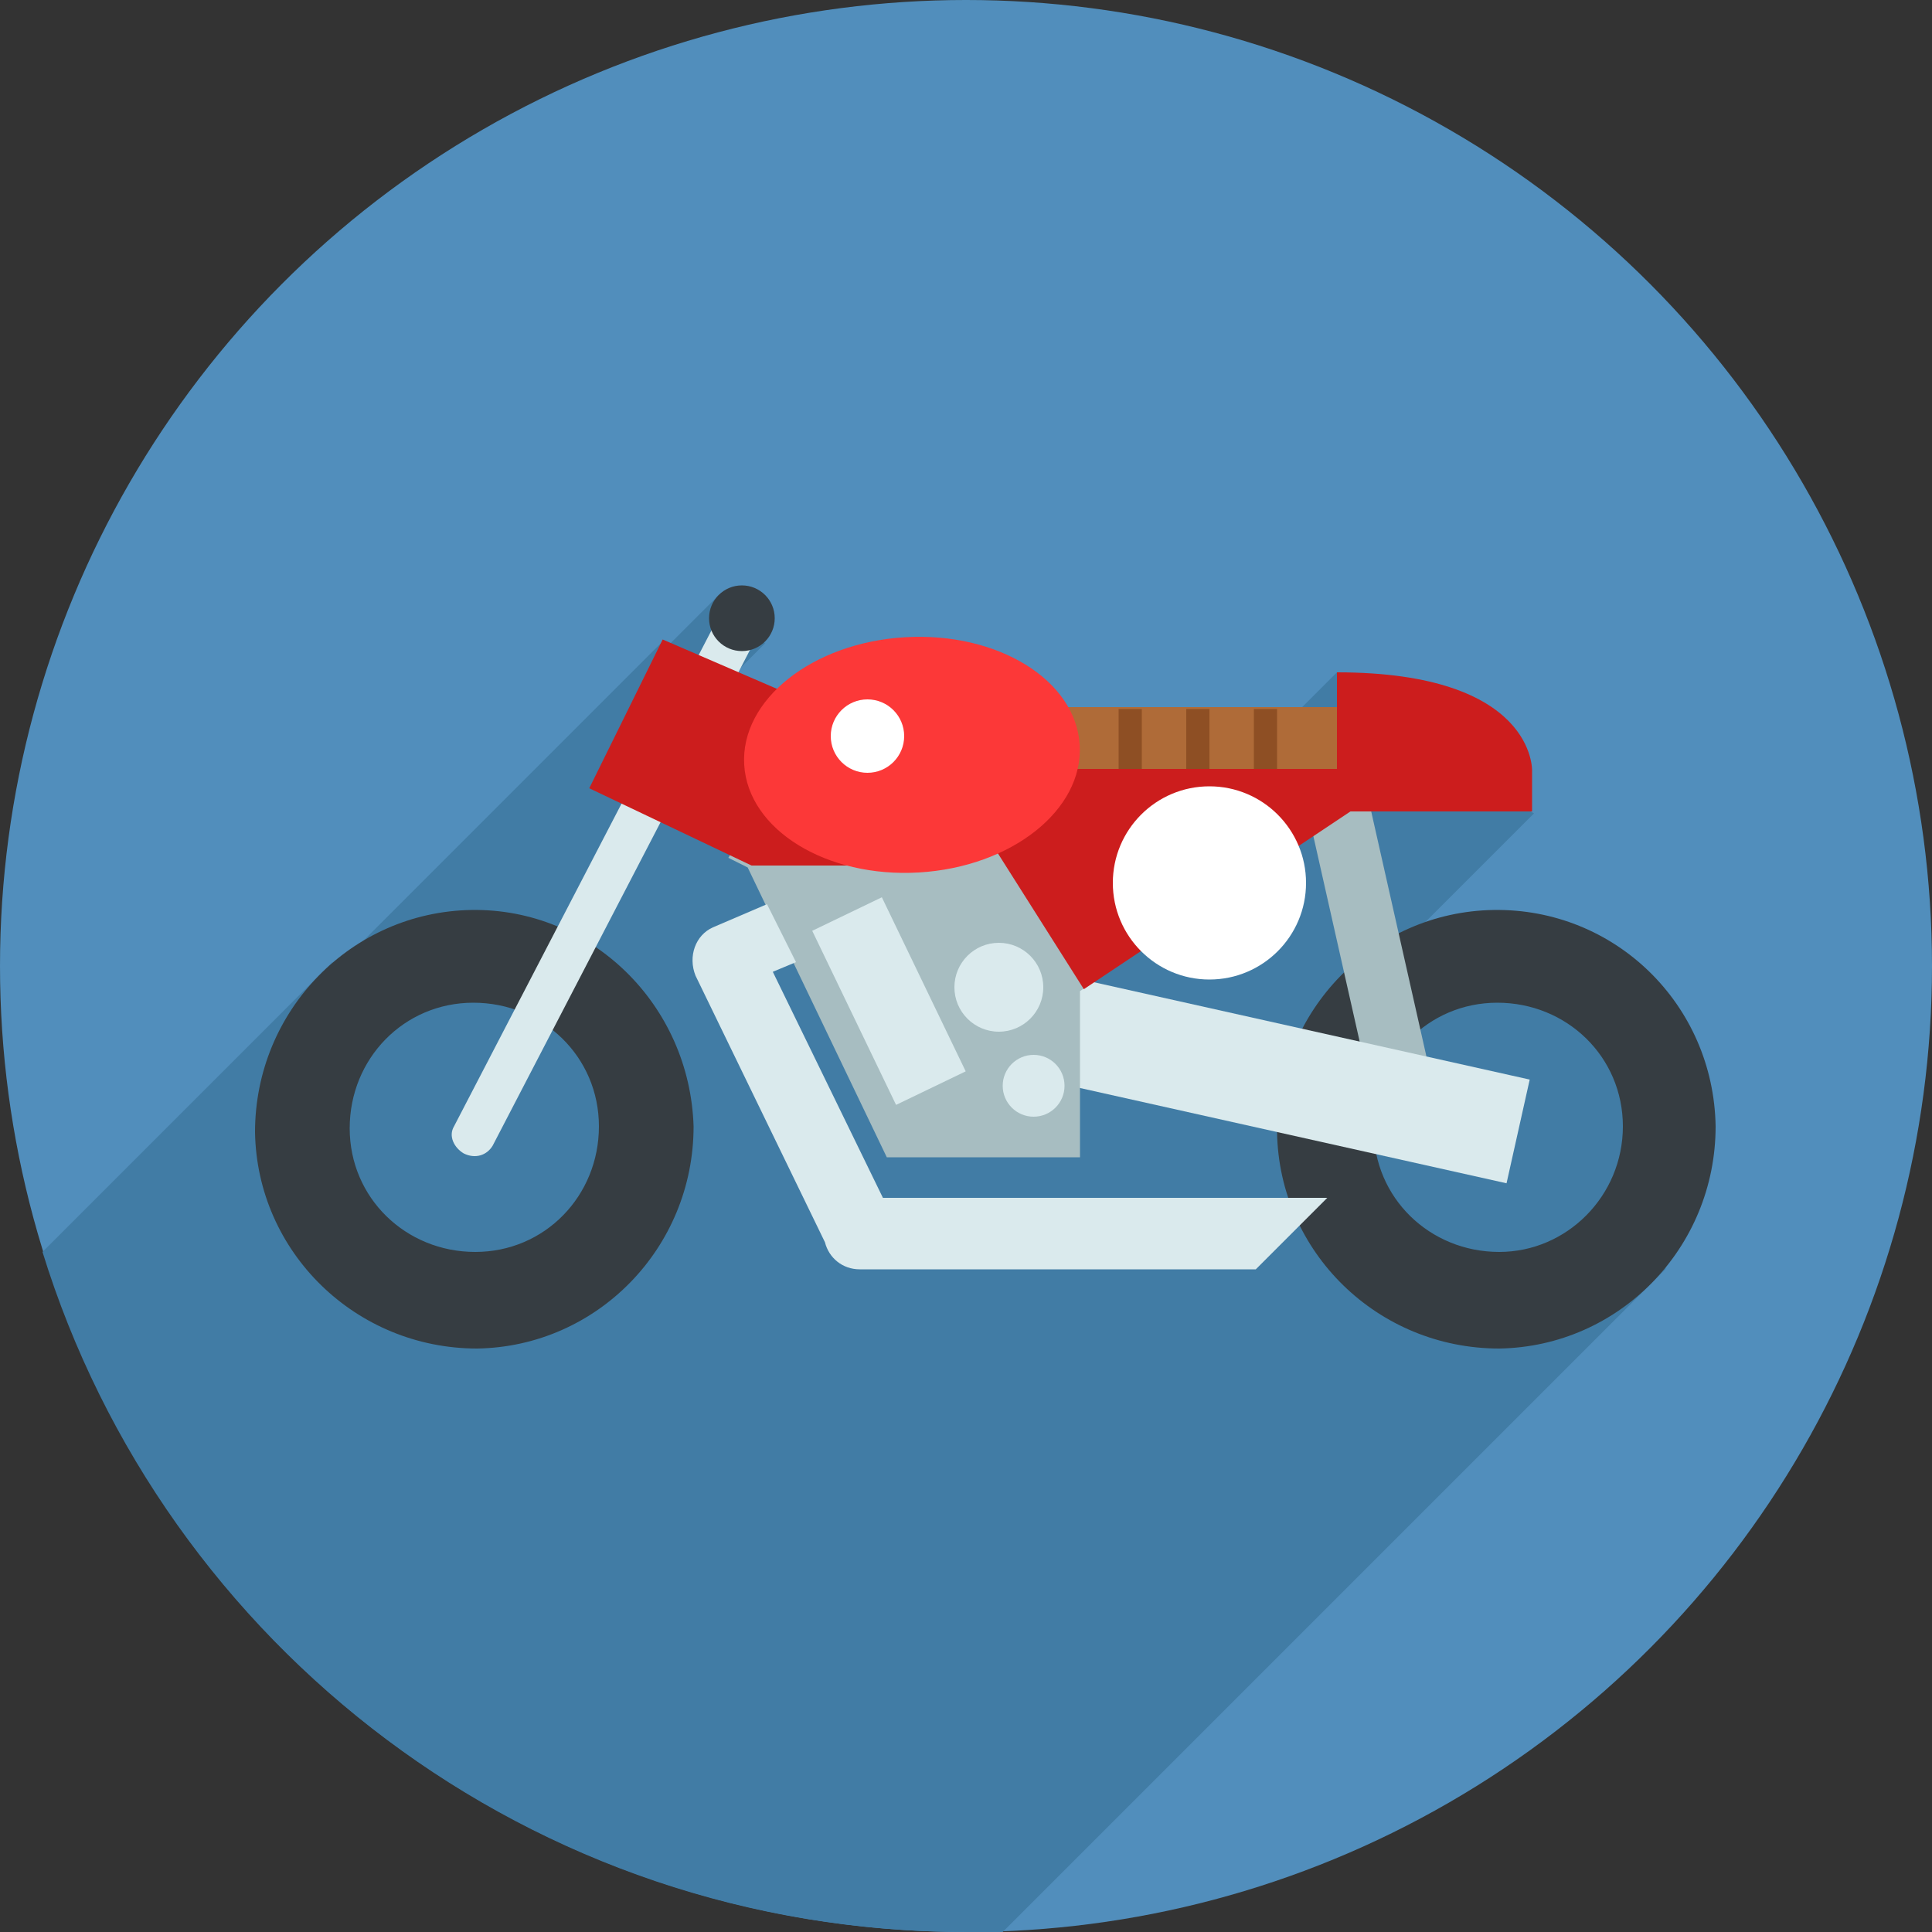
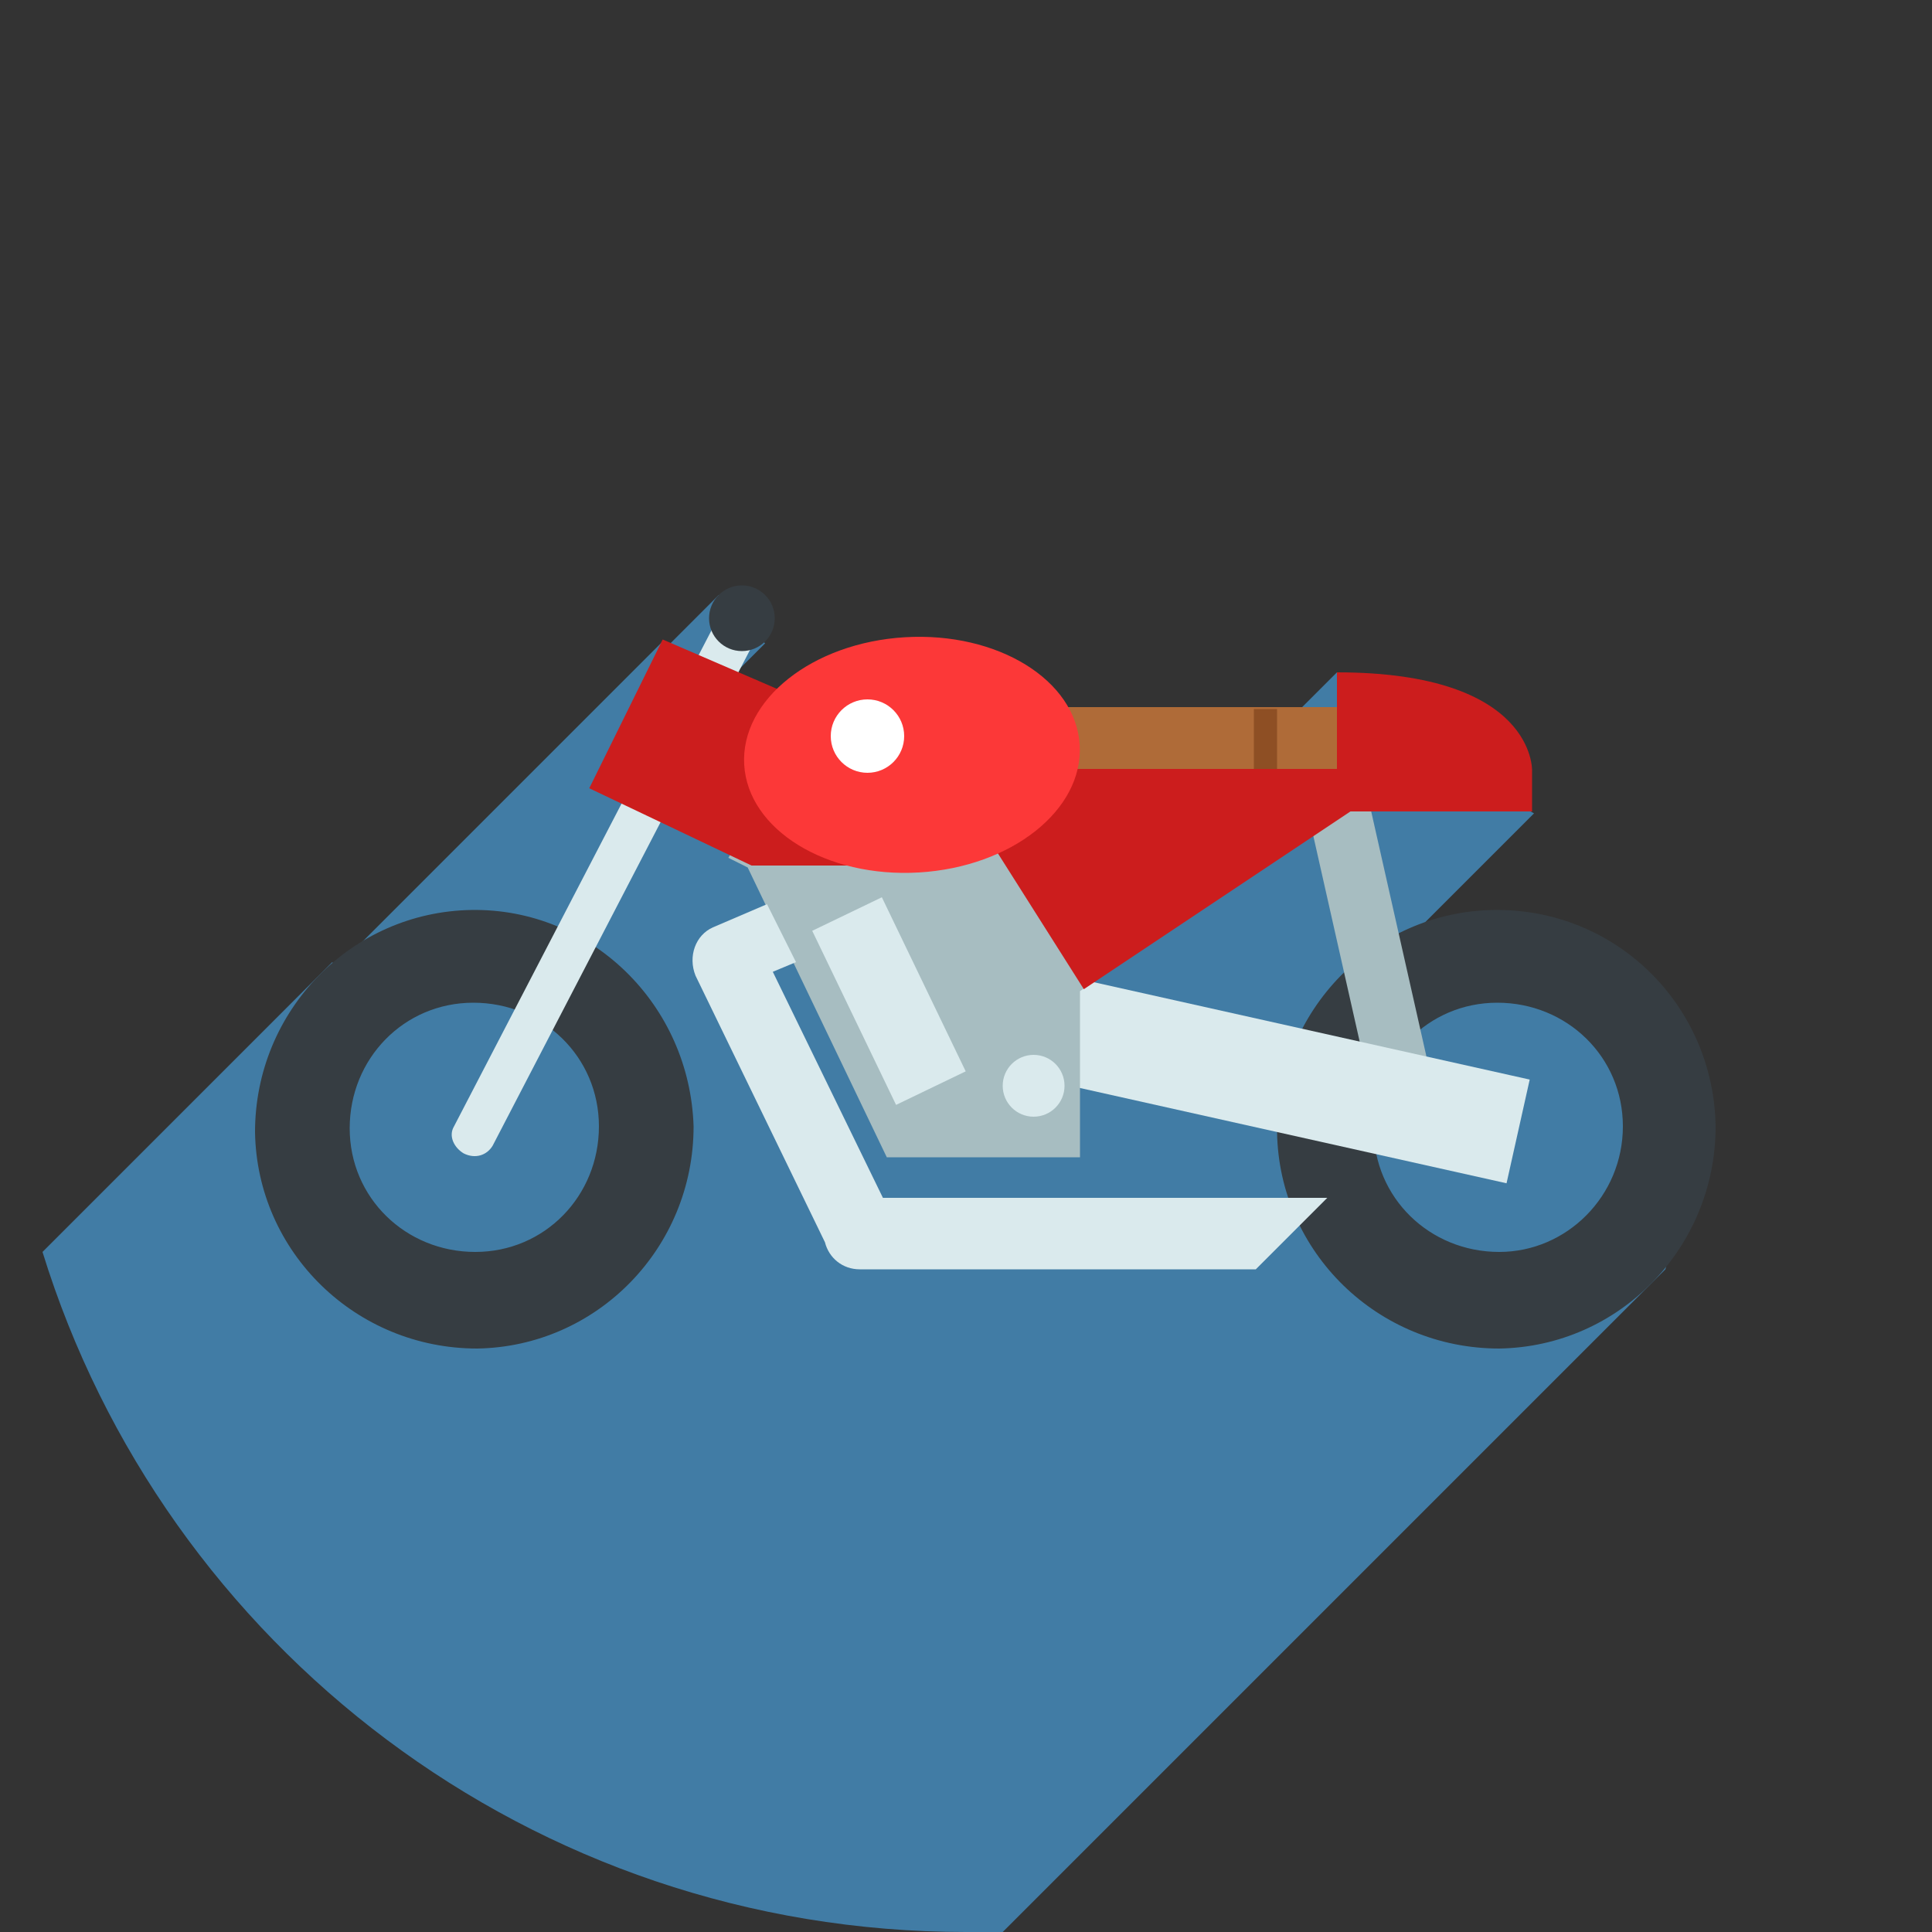
<svg xmlns="http://www.w3.org/2000/svg" viewBox="0 0 100 100" enable-background="new 0 0 100 100">
  <rect x="0" y="0" width="100" height="100" fill="#333333" stroke="none" />
-   <circle cx="50" cy="50" r="50" fill="#518ebc" />
  <path d="m88.2 58l-1.2-3.3-3-3.3-4.6-1.6h-7.7l7.7-7.7-8.4-4.7-1.8-2.6-6.2 6.2-10.7-.9-12.1-2.7h-2.4l-.1-2.2c0 0 1.9-1.9 1.9-1.9l-2.4-2.5-2.8 2.8-.1-.4-16.9 16.9-.2-.3-15 15c6.3 20.4 25.3 35.2 47.8 35.2.6 0 1.2 0 1.9 0l34.3-34.3 2-7.7" fill="#417ca5" />
  <path d="m70.6 41.6h-16.8c-.8 0-1.5-.7-1.5-1.5v-2c0-.8.7-1.5 1.5-1.5h16.8c.8 0 1.5.7 1.5 1.5v2c0 .8-.7 1.5-1.5 1.5" fill="#af6b38" />
  <g fill="#363d42">
    <path d="m24.4 47.1c-6.2.1-11.2 5.2-11.2 11.5.1 6.2 5.2 11.2 11.5 11.2 6.2-.1 11.2-5.2 11.2-11.5-.2-6.3-5.3-11.3-11.5-11.2m.2 17.7c-3.6 0-6.5-2.8-6.5-6.4 0-3.6 2.8-6.5 6.4-6.5 3.6 0 6.5 2.8 6.5 6.4 0 3.6-2.8 6.5-6.4 6.5" />
    <path d="m77.3 47.1c-6.2.1-11.2 5.2-11.2 11.5.1 6.2 5.2 11.2 11.5 11.2 6.2-.1 11.2-5.2 11.2-11.5-.1-6.3-5.2-11.3-11.5-11.2m.3 17.7c-3.6 0-6.5-2.8-6.5-6.4 0-3.6 2.8-6.5 6.4-6.5 3.6 0 6.5 2.8 6.5 6.4 0 3.6-2.9 6.5-6.4 6.5" />
  </g>
  <path transform="matrix(.976-.22.22.976-9.06 16.811)" fill="#a7bdc1" d="m69.3 41.1h3.2v15.9h-3.2z" />
  <g fill="#daeaed">
    <path d="m25.5 59.3c-.3.5-.9.7-1.5.4-.5-.3-.8-.9-.5-1.4l13.6-26.2c.3-.5.9-.7 1.5-.4.5.3.8.9.5 1.4l-13.6 26.2" />
    <path transform="matrix(.976.218-.218.976 13.725-13.05)" d="m53.2 53h25.7v5.5h-25.7z" />
  </g>
  <circle cx="38.4" cy="32" r="1.7" fill="#363d42" />
  <g fill="#8e4f24">
-     <path d="m57.9 36.7h1.2v4.3h-1.2z" />
    <path d="m64.9 36.7h1.2v4.3h-1.2z" />
-     <path d="m61.4 36.7h1.2v4.3h-1.2z" />
  </g>
  <path d="m62.9 44c-1.5-1.1-3-2.2-4.4-3.4-3.6-.1-7.1.3-10.7 0-2 .1-4 .2-6 .3-.6.1-1.2.3-1.8.5-.7.3-1.2.8-1.7 1.4-.1.6-.3 1.1-.6 1.6l1 .5 7.2 15h10v-8.6l8.7-5.9c-.4-.5-1-1-1.7-1.4" fill="#a7bdc1" />
  <path d="m69.2 34.8v5h-27.8v-3.3l1.7.4-8.8-3.8-3.8 7.7 8.4 4h9.2l3-1.5 5 7.9 13.8-9.2h9.4v-2.1c0 0 .2-5.1-10.1-5.1" fill="#cc1d1d" />
-   <circle cx="62.6" cy="45.7" r="5" fill="#fff" />
  <ellipse transform="matrix(.998-.059.059.998-2.21 2.834)" cx="47.2" cy="39.1" rx="8.7" ry="6.1" fill="#fc3838" />
  <circle cx="44.9" cy="38.1" r="1.9" fill="#fff" />
  <g fill="#daeaed">
    <path d="m45.7 62l-5.7-11.7 1.2-.5-1.5-3-2.8 1.2c-.9.4-1.3 1.5-.9 2.5l6.7 13.8c.2.8.9 1.4 1.8 1.4h20.5l3.7-3.7h-23" />
    <path transform="matrix(-.901.434-.434-.901 110.03 78.48)" d="m44.1 46.8h4v10h-4z" />
-     <circle cx="51.7" cy="51.1" r="2.3" />
    <circle cx="53.5" cy="56.2" r="1.6" />
  </g>
</svg>